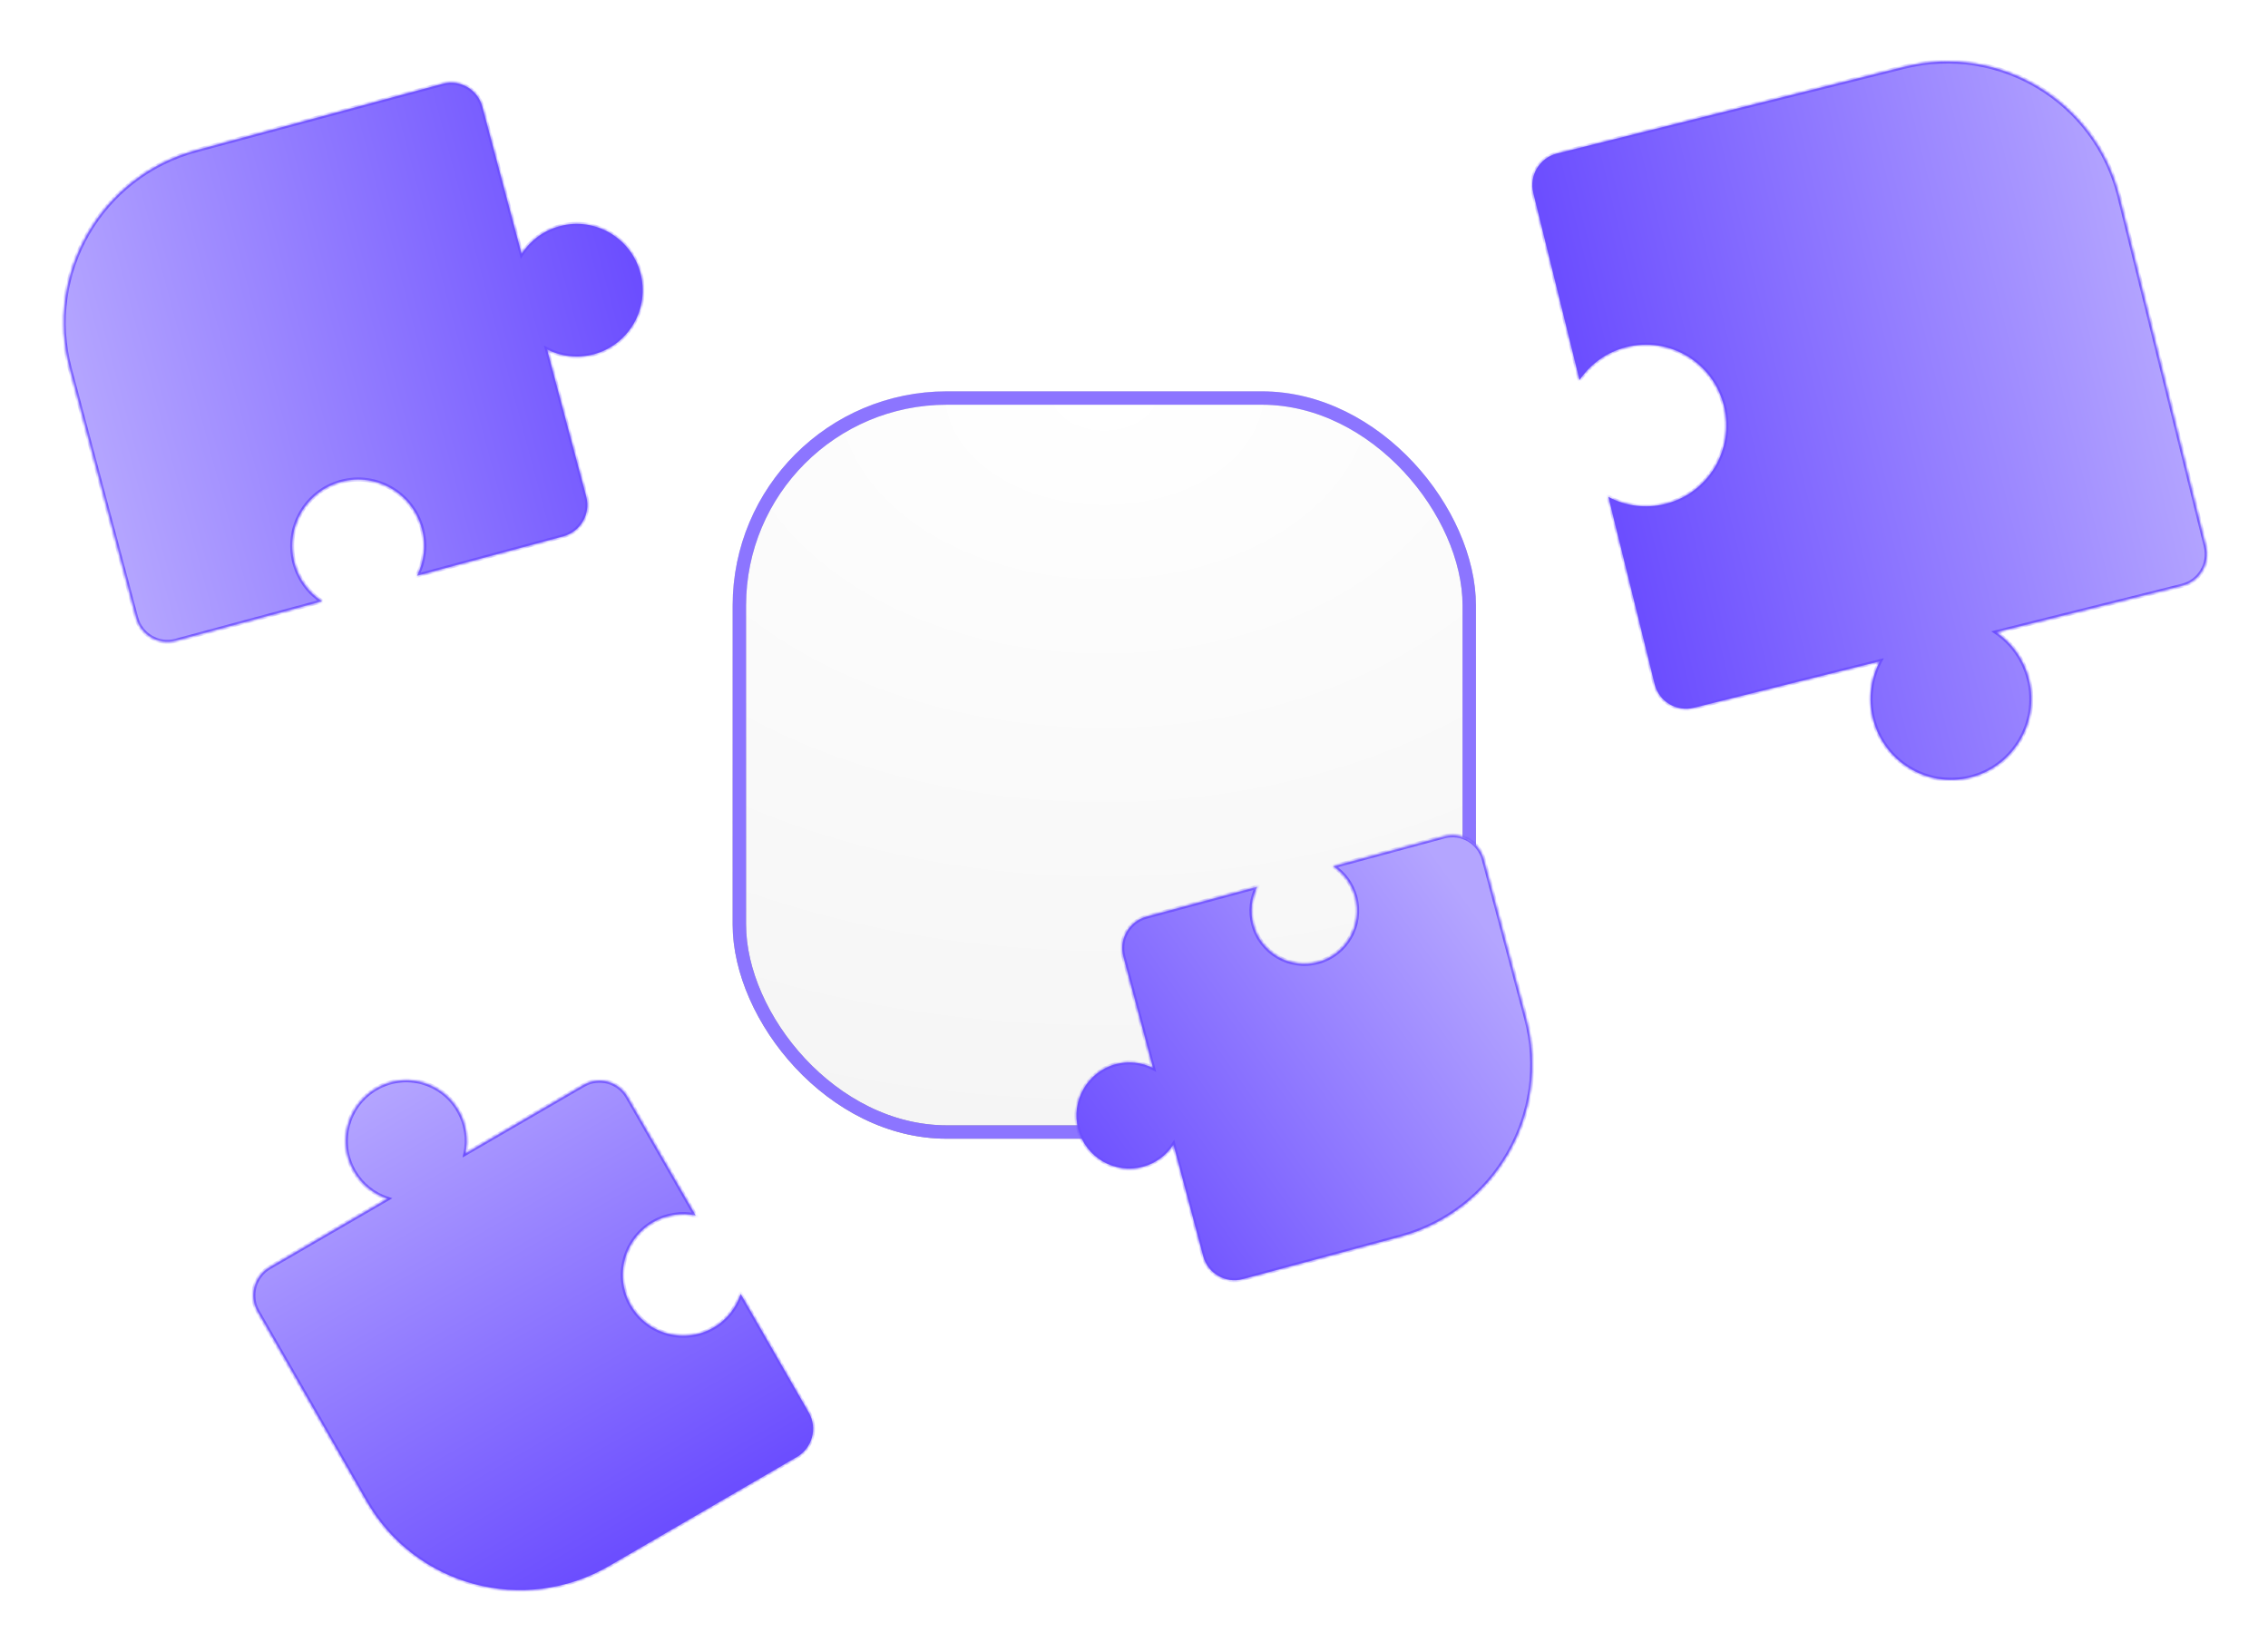
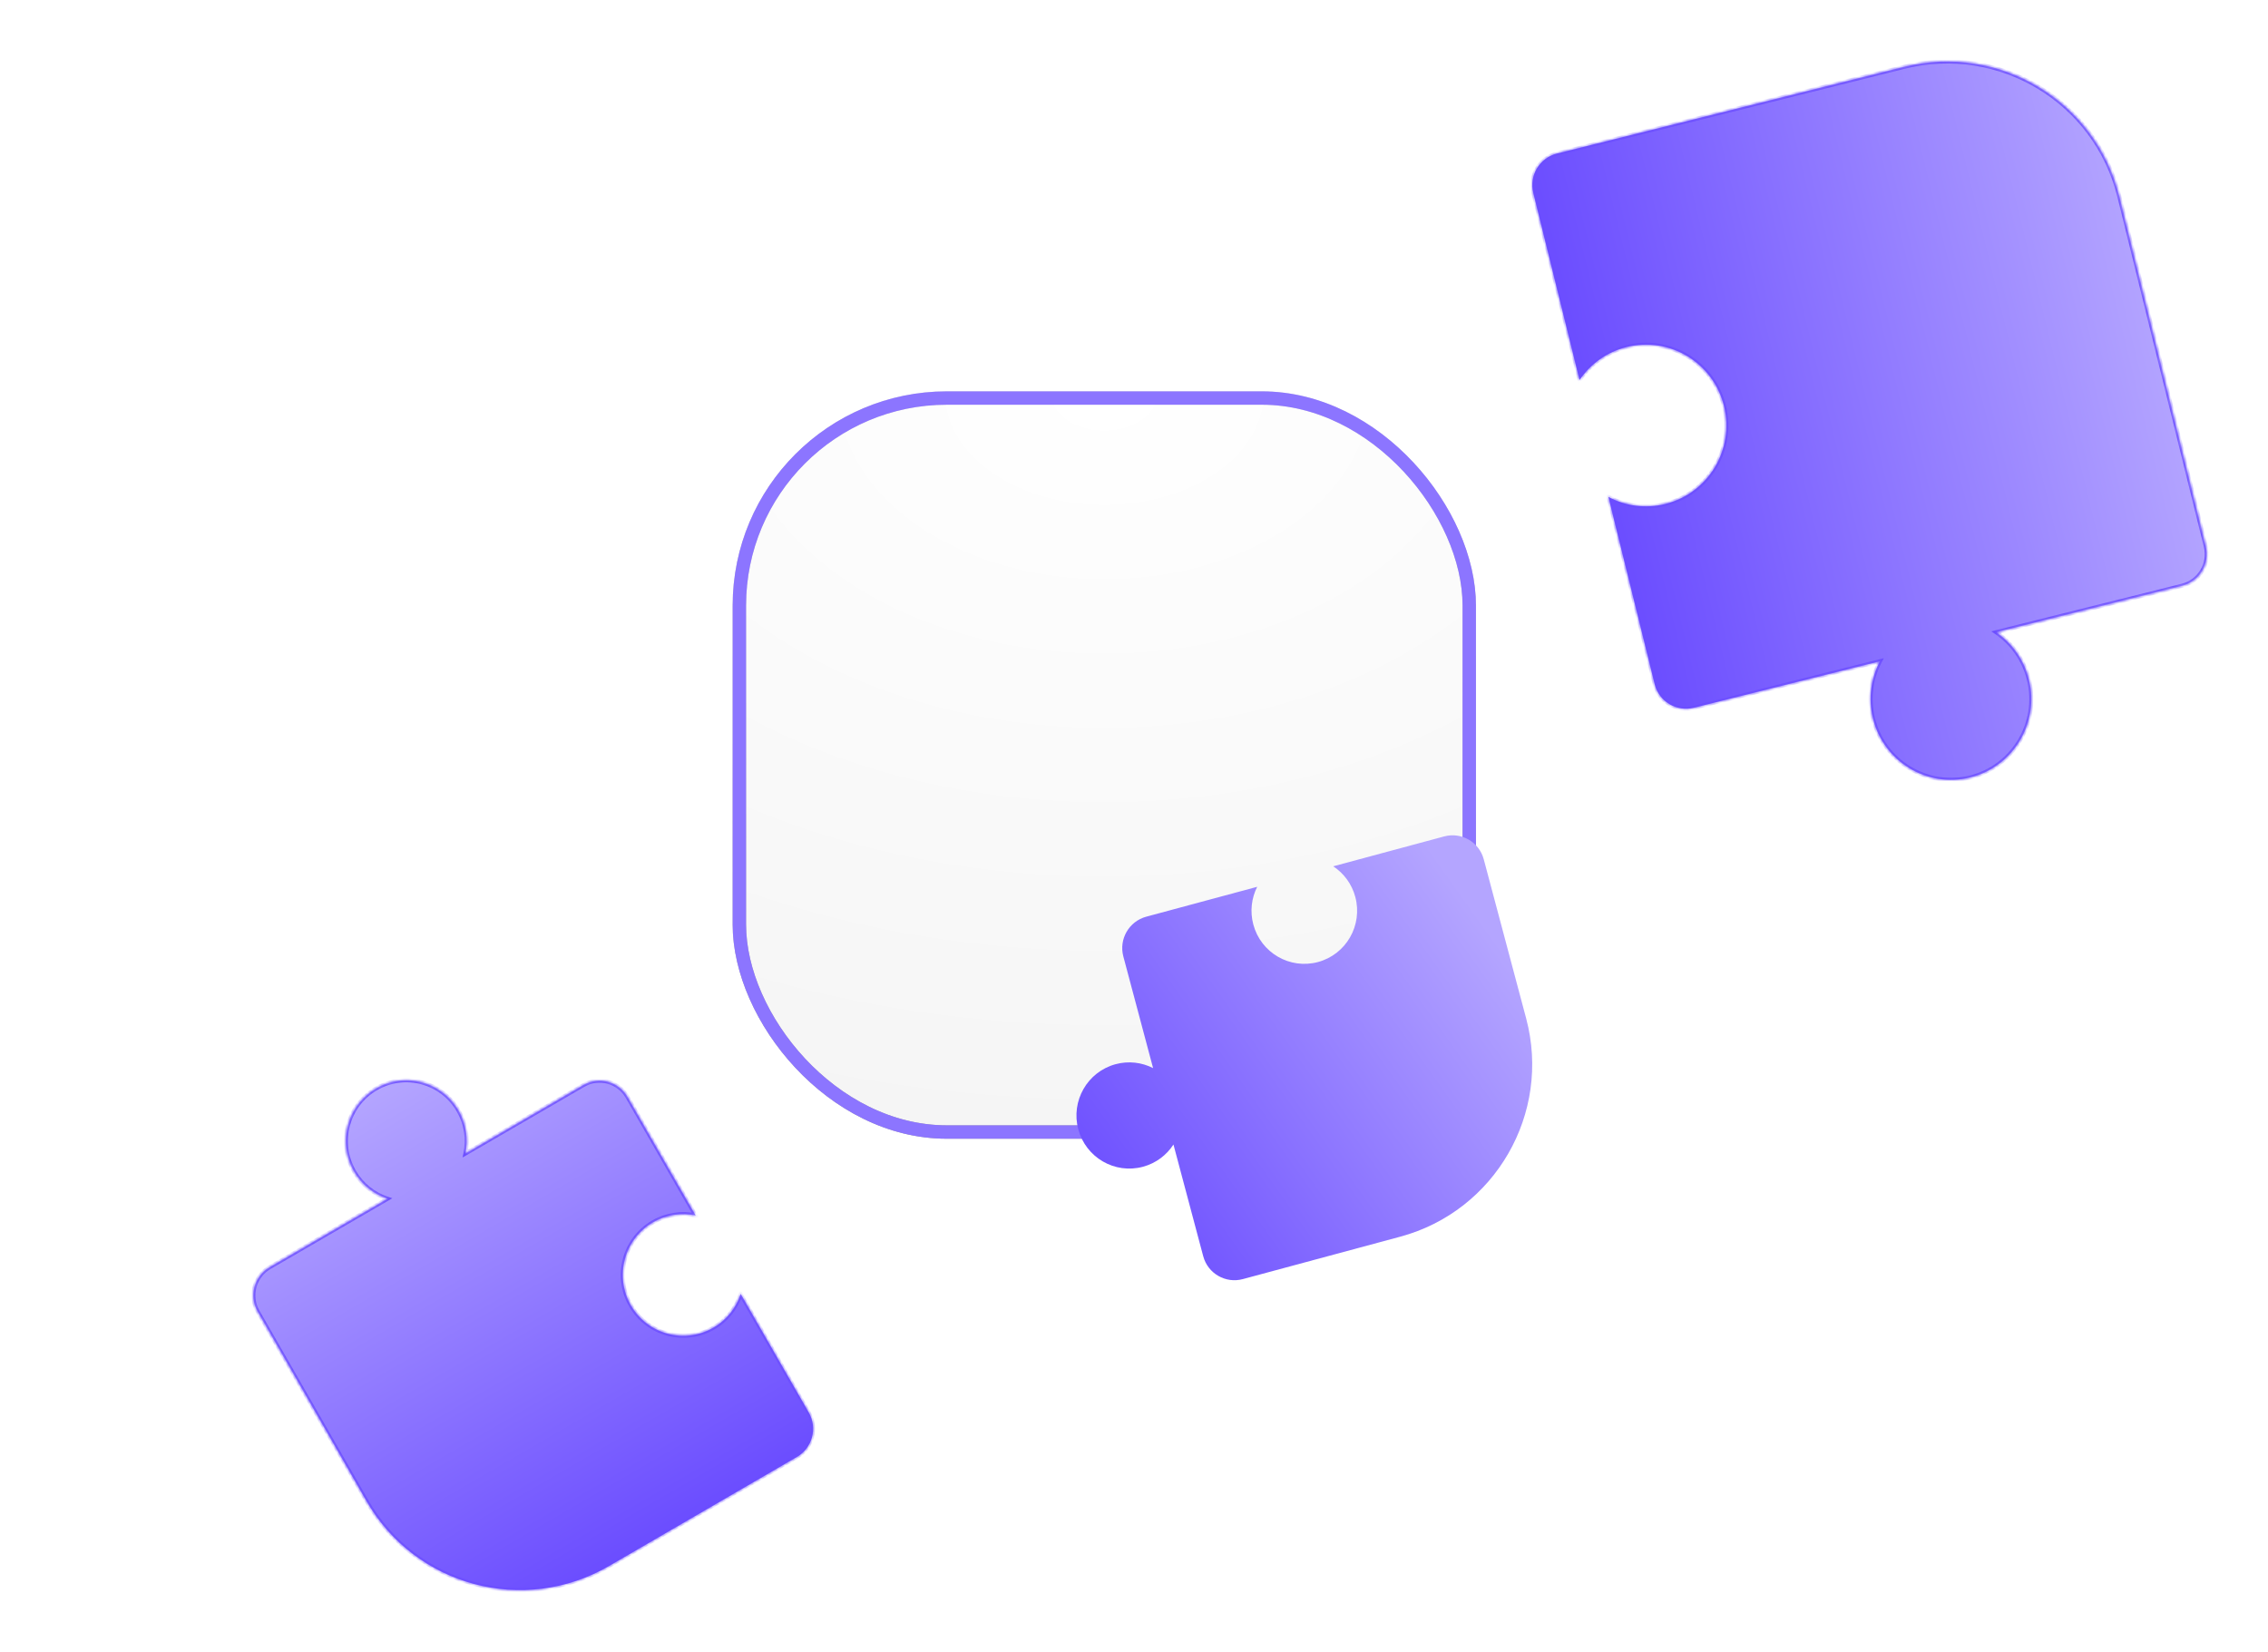
<svg xmlns="http://www.w3.org/2000/svg" width="663" height="483" viewBox="0 0 663 483" fill="none">
  <g filter="url(#filter0_i_4712_2000)">
    <g clip-path="url(#clip0_4712_2000)">
      <rect x="214.18" y="114.402" width="217.279" height="218.481" rx="62.621" fill="url(#paint0_radial_4712_2000)" />
      <g filter="url(#filter1_ddddd_4712_2000)">
        <path d="M324.46 182.027C300.935 182.027 281.805 201.157 281.805 224.683C281.805 248.208 300.935 267.338 324.46 267.338C347.986 267.338 367.116 248.208 367.116 224.683C367.116 201.157 347.95 182.027 324.46 182.027ZM291.28 224.683C291.28 215.424 295.099 207.065 301.223 201.013C300.899 202.526 300.755 204.111 300.755 205.696C300.755 218.774 311.383 229.402 324.46 229.402C332.314 229.402 338.691 235.779 338.691 243.633C338.691 251.487 332.314 257.863 324.46 257.863C306.159 257.827 291.28 242.948 291.28 224.683ZM347.662 248.316C347.986 246.803 348.13 245.218 348.13 243.633C348.13 230.555 337.502 219.927 324.424 219.927C316.571 219.927 310.194 213.55 310.194 205.696C310.194 197.843 316.571 191.466 324.424 191.466C342.726 191.466 357.605 206.345 357.605 224.647C357.605 233.941 353.786 242.3 347.662 248.316Z" fill="url(#paint1_linear_4712_2000)" />
        <path d="M324.46 181.507C300.648 181.507 281.284 200.87 281.284 224.683C281.284 248.495 300.648 267.859 324.46 267.859C348.273 267.859 367.636 248.495 367.636 224.683C367.636 200.87 348.237 181.507 324.46 181.507ZM291.8 224.683C291.8 216.17 295.079 208.43 300.427 202.589C300.295 203.615 300.235 204.657 300.235 205.696C300.235 219.061 311.095 229.922 324.46 229.922C332.027 229.922 338.171 236.066 338.171 243.633C338.171 251.199 332.027 257.343 324.46 257.343C306.445 257.307 291.8 242.66 291.8 224.683ZM357.085 224.647C357.085 233.194 353.805 240.936 348.456 246.747C348.589 245.72 348.65 244.675 348.65 243.633C348.65 230.268 337.789 219.407 324.424 219.407C316.858 219.407 310.714 213.263 310.714 205.696C310.714 198.13 316.858 191.986 324.424 191.986C342.439 191.986 357.085 206.632 357.085 224.647Z" stroke="url(#paint2_linear_4712_2000)" stroke-width="1.04" />
      </g>
    </g>
    <rect x="216.137" y="116.359" width="213.365" height="214.567" rx="60.664" stroke="url(#paint3_linear_4712_2000)" stroke-width="3.914" />
    <rect x="216.137" y="116.359" width="213.365" height="214.567" rx="60.664" stroke="url(#paint4_angular_4712_2000)" stroke-width="3.914" />
  </g>
  <g filter="url(#filter2_d_4712_2000)">
    <mask id="path-5-inside-1_4712_2000" fill="white">
      <path fill-rule="evenodd" clip-rule="evenodd" d="M446.143 291.807C453.54 319.568 437.049 348.131 409.309 355.605L363.323 367.995C358.271 369.357 353.082 366.361 351.735 361.305L343.035 328.658C341.03 331.745 337.93 334.128 334.11 335.158C325.875 337.376 317.411 332.463 315.205 324.183C312.998 315.903 317.885 307.392 326.12 305.173C329.94 304.144 333.81 304.65 337.081 306.315L328.382 273.67C327.035 268.614 330.039 263.411 335.091 262.05L367.512 253.315C365.858 256.603 365.355 260.493 366.379 264.333C368.585 272.613 377.049 277.526 385.284 275.308C393.518 273.089 398.405 264.578 396.198 256.298C395.175 252.458 392.806 249.343 389.738 247.326L422.157 238.592C427.209 237.23 432.398 240.226 433.745 245.282L446.143 291.807Z" />
    </mask>
    <path fill-rule="evenodd" clip-rule="evenodd" d="M446.143 291.807C453.54 319.568 437.049 348.131 409.309 355.605L363.323 367.995C358.271 369.357 353.082 366.361 351.735 361.305L343.035 328.658C341.03 331.745 337.93 334.128 334.11 335.158C325.875 337.376 317.411 332.463 315.205 324.183C312.998 315.903 317.885 307.392 326.12 305.173C329.94 304.144 333.81 304.65 337.081 306.315L328.382 273.67C327.035 268.614 330.039 263.411 335.091 262.05L367.512 253.315C365.858 256.603 365.355 260.493 366.379 264.333C368.585 272.613 377.049 277.526 385.284 275.308C393.518 273.089 398.405 264.578 396.198 256.298C395.175 252.458 392.806 249.343 389.738 247.326L422.157 238.592C427.209 237.23 432.398 240.226 433.745 245.282L446.143 291.807Z" fill="url(#paint5_linear_4712_2000)" />
-     <path d="M409.309 355.605L409.462 356.178L409.309 355.605ZM446.143 291.807L445.571 291.961L446.143 291.807ZM363.323 367.995L363.171 367.423L363.323 367.995ZM351.735 361.305L351.163 361.459L351.735 361.305ZM343.035 328.658L343.607 328.504L343.265 327.219L342.539 328.335L343.035 328.658ZM337.081 306.315L336.812 306.843L337.996 307.446L337.653 306.161L337.081 306.315ZM367.512 253.315L368.04 253.58L368.634 252.399L367.359 252.743L367.512 253.315ZM389.738 247.326L389.586 246.754L388.311 247.098L389.413 247.822L389.738 247.326ZM433.745 245.282L434.317 245.128L433.745 245.282ZM409.462 356.178C437.518 348.618 454.196 319.73 446.714 291.653L445.571 291.961C452.884 319.406 436.581 347.644 409.157 355.033L409.462 356.178ZM363.476 368.568L409.462 356.178L409.157 355.033L363.171 367.423L363.476 368.568ZM351.163 361.459C352.595 366.831 358.107 370.014 363.476 368.568L363.171 367.423C358.434 368.699 353.57 365.891 352.307 361.151L351.163 361.459ZM342.463 328.812L351.163 361.459L352.307 361.151L343.607 328.504L342.463 328.812ZM342.539 328.335C340.611 331.305 337.631 333.596 333.957 334.586L334.262 335.73C338.23 334.661 341.449 332.185 343.531 328.98L342.539 328.335ZM333.957 334.586C326.041 336.718 317.9 331.995 315.777 324.029L314.633 324.337C316.923 332.93 325.709 338.034 334.262 335.73L333.957 334.586ZM315.777 324.029C313.654 316.062 318.356 307.878 326.272 305.745L325.967 304.601C317.414 306.905 312.343 315.743 314.633 324.337L315.777 324.029ZM326.272 305.745C329.946 304.756 333.666 305.242 336.812 306.843L337.351 305.787C333.954 304.058 329.935 303.532 325.967 304.601L326.272 305.745ZM327.811 273.824L336.51 306.469L337.653 306.161L328.954 273.516L327.811 273.824ZM334.939 261.478C329.57 262.924 326.379 268.452 327.811 273.824L328.954 273.516C327.691 268.776 330.507 263.898 335.244 262.622L334.939 261.478ZM367.359 252.743L334.939 261.478L335.244 262.622L367.664 253.887L367.359 252.743ZM366.95 264.179C365.966 260.484 366.449 256.744 368.04 253.58L366.983 253.049C365.266 256.463 364.745 260.501 365.807 264.487L366.95 264.179ZM385.131 274.735C377.215 276.868 369.073 272.145 366.95 264.179L365.807 264.487C368.097 273.08 376.883 278.184 385.436 275.88L385.131 274.735ZM395.626 256.452C397.749 264.419 393.047 272.603 385.131 274.735L385.436 275.88C393.989 273.576 399.06 264.738 396.77 256.144L395.626 256.452ZM389.413 247.822C392.364 249.761 394.642 252.758 395.626 256.452L396.77 256.144C395.708 252.159 393.248 248.924 390.064 246.831L389.413 247.822ZM422.004 238.019L389.586 246.754L389.891 247.898L422.309 239.164L422.004 238.019ZM434.317 245.128C432.885 239.756 427.373 236.573 422.004 238.019L422.309 239.164C427.046 237.888 431.91 240.696 433.173 245.436L434.317 245.128ZM446.714 291.653L434.317 245.128L433.173 245.436L445.571 291.961L446.714 291.653Z" fill="#6B4DFF" mask="url(#path-5-inside-1_4712_2000)" />
  </g>
  <g filter="url(#filter3_d_4712_2000)">
    <mask id="path-7-inside-2_4712_2000" fill="white">
      <path fill-rule="evenodd" clip-rule="evenodd" d="M20.394 101.827C12.997 74.067 29.488 45.503 57.228 38.029L129.415 18.579C134.468 17.218 139.656 20.214 141.003 25.27L152.472 68.308C154.976 64.455 158.845 61.481 163.614 60.196C173.896 57.425 184.465 63.561 187.22 73.9C189.975 84.239 183.873 94.866 173.591 97.637C168.822 98.922 163.992 98.291 159.908 96.214L171.376 139.251C172.724 144.307 169.72 149.51 164.667 150.871L121.913 162.391C123.978 158.284 124.605 153.428 123.327 148.634C120.572 138.294 110.003 132.159 99.721 134.929C89.439 137.7 83.337 148.327 86.092 158.666C87.37 163.46 90.328 167.351 94.158 169.869L51.401 181.389C46.348 182.75 41.16 179.755 39.813 174.698L20.394 101.827Z" />
    </mask>
-     <path fill-rule="evenodd" clip-rule="evenodd" d="M20.394 101.827C12.997 74.067 29.488 45.503 57.228 38.029L129.415 18.579C134.468 17.218 139.656 20.214 141.003 25.27L152.472 68.308C154.976 64.455 158.845 61.481 163.614 60.196C173.896 57.425 184.465 63.561 187.22 73.9C189.975 84.239 183.873 94.866 173.591 97.637C168.822 98.922 163.992 98.291 159.908 96.214L171.376 139.251C172.724 144.307 169.72 149.51 164.667 150.871L121.913 162.391C123.978 158.284 124.605 153.428 123.327 148.634C120.572 138.294 110.003 132.159 99.721 134.929C89.439 137.7 83.337 148.327 86.092 158.666C87.37 163.46 90.328 167.351 94.158 169.869L51.401 181.389C46.348 182.75 41.16 179.755 39.813 174.698L20.394 101.827Z" fill="url(#paint6_linear_4712_2000)" />
-     <path d="M57.228 38.029L57.075 37.457L57.228 38.029ZM20.394 101.827L19.823 101.981L20.394 101.827ZM129.415 18.579L129.567 19.152L129.415 18.579ZM141.003 25.27L140.432 25.424L141.003 25.27ZM152.472 68.308L151.9 68.462L152.242 69.746L152.968 68.63L152.472 68.308ZM159.908 96.214L160.177 95.685L158.994 95.083L159.336 96.368L159.908 96.214ZM164.667 150.871L164.515 150.299L164.667 150.871ZM121.913 162.391L121.384 162.125L120.79 163.306L122.065 162.963L121.913 162.391ZM94.158 169.869L94.311 170.441L95.585 170.097L94.484 169.373L94.158 169.869ZM39.813 174.698L40.385 174.544L39.813 174.698ZM57.075 37.457C29.02 45.016 12.341 73.904 19.823 101.981L20.966 101.673C13.653 74.228 29.956 45.99 57.38 38.601L57.075 37.457ZM129.262 18.007L57.075 37.457L57.38 38.601L129.567 19.152L129.262 18.007ZM141.575 25.116C140.144 19.744 134.631 16.561 129.262 18.007L129.567 19.152C134.304 17.875 139.168 20.684 140.432 25.424L141.575 25.116ZM153.044 68.153L141.575 25.116L140.432 25.424L151.9 68.462L153.044 68.153ZM152.968 68.63C155.395 64.895 159.145 62.013 163.766 60.768L163.461 59.624C158.546 60.948 154.556 64.015 151.976 67.985L152.968 68.63ZM163.766 60.768C173.73 58.083 183.976 64.029 186.648 74.054L187.792 73.746C184.953 63.094 174.062 56.767 163.461 59.624L163.766 60.768ZM186.648 74.054C189.32 84.08 183.402 94.38 173.438 97.065L173.743 98.209C184.344 95.353 190.63 84.399 187.792 73.746L186.648 74.054ZM173.438 97.065C168.817 98.31 164.136 97.699 160.177 95.685L159.639 96.742C163.848 98.883 168.828 99.533 173.743 98.209L173.438 97.065ZM171.948 139.097L160.48 96.059L159.336 96.368L170.805 139.405L171.948 139.097ZM164.82 151.443C170.188 149.997 173.38 144.469 171.948 139.097L170.805 139.405C172.068 144.145 169.252 149.023 164.515 150.299L164.82 151.443ZM122.065 162.963L164.82 151.443L164.515 150.299L121.76 161.818L122.065 162.963ZM122.755 148.788C123.994 153.437 123.386 158.144 121.384 162.125L122.441 162.656C124.569 158.425 125.215 153.419 123.899 148.479L122.755 148.788ZM99.874 135.501C109.837 132.817 120.084 138.762 122.755 148.788L123.899 148.479C121.06 137.827 110.169 131.501 99.569 134.357L99.874 135.501ZM86.664 158.512C83.992 148.486 89.91 138.186 99.874 135.501L99.569 134.357C88.968 137.213 82.682 148.167 85.52 158.82L86.664 158.512ZM94.484 169.373C90.77 166.932 87.903 163.161 86.664 158.512L85.52 158.82C86.837 163.76 89.885 167.77 93.832 170.364L94.484 169.373ZM51.553 181.961L94.311 170.441L94.005 169.296L51.249 180.816L51.553 181.961ZM39.241 174.852C40.672 180.225 46.185 183.407 51.553 181.961L51.249 180.816C46.512 182.093 41.648 179.284 40.385 174.544L39.241 174.852ZM19.823 101.981L39.241 174.852L40.385 174.544L20.966 101.673L19.823 101.981Z" fill="#6B4DFF" mask="url(#path-7-inside-2_4712_2000)" />
  </g>
  <g filter="url(#filter4_d_4712_2000)">
    <mask id="path-9-inside-3_4712_2000" fill="white">
      <path fill-rule="evenodd" clip-rule="evenodd" d="M556.607 13.608C584.48 6.645 612.662 23.61 619.553 51.501L644.834 153.821C646.089 158.901 642.991 164.048 637.914 165.316L583.537 178.9C588.15 182.055 591.669 186.863 593.12 192.735C596.248 205.397 588.576 218.212 575.983 221.358C563.391 224.504 550.646 216.79 547.517 204.127C546.067 198.255 546.939 192.35 549.547 187.392L495.171 200.976C490.094 202.244 484.961 199.154 483.706 194.074L470.185 139.352C475.116 141.975 480.988 142.851 486.828 141.393C499.421 138.247 507.093 125.432 503.965 112.769C500.836 100.107 488.091 92.392 475.499 95.538C469.659 96.997 464.877 100.535 461.74 105.173L448.22 50.451C446.965 45.371 450.063 40.225 455.139 38.956L556.607 13.608Z" />
    </mask>
    <path fill-rule="evenodd" clip-rule="evenodd" d="M556.607 13.608C584.48 6.645 612.662 23.61 619.553 51.501L644.834 153.821C646.089 158.901 642.991 164.048 637.914 165.316L583.537 178.9C588.15 182.055 591.669 186.863 593.12 192.735C596.248 205.397 588.576 218.212 575.983 221.358C563.391 224.504 550.646 216.79 547.517 204.127C546.067 198.255 546.939 192.35 549.547 187.392L495.171 200.976C490.094 202.244 484.961 199.154 483.706 194.074L470.185 139.352C475.116 141.975 480.988 142.851 486.828 141.393C499.421 138.247 507.093 125.432 503.965 112.769C500.836 100.107 488.091 92.392 475.499 95.538C469.659 96.997 464.877 100.535 461.74 105.173L448.22 50.451C446.965 45.371 450.063 40.225 455.139 38.956L556.607 13.608Z" fill="url(#paint7_linear_4712_2000)" />
    <path d="M619.553 51.501L618.978 51.644L619.553 51.501ZM556.607 13.608L556.465 13.033L556.607 13.608ZM644.834 153.821L645.408 153.678L644.834 153.821ZM637.914 165.316L638.056 165.891L637.914 165.316ZM583.537 178.9L583.395 178.326L582.114 178.646L583.203 179.39L583.537 178.9ZM549.547 187.392L550.07 187.667L550.686 186.497L549.405 186.817L549.547 187.392ZM495.171 200.976L495.313 201.551L495.171 200.976ZM483.706 194.074L484.28 193.931L483.706 194.074ZM470.185 139.352L470.464 138.829L469.292 138.205L469.611 139.496L470.185 139.352ZM461.74 105.173L461.166 105.317L461.485 106.607L462.23 105.505L461.74 105.173ZM455.139 38.956L455.281 39.531L455.139 38.956ZM620.127 51.357C613.158 23.149 584.655 5.991 556.465 13.033L556.749 14.183C584.305 7.299 612.165 24.071 618.978 51.644L620.127 51.357ZM645.408 153.678L620.127 51.357L618.978 51.644L644.259 153.965L645.408 153.678ZM638.056 165.891C643.45 164.543 646.742 159.075 645.408 153.678L644.259 153.965C645.436 158.727 642.532 163.552 637.772 164.741L638.056 165.891ZM583.679 179.475L638.056 165.891L637.772 164.741L583.395 178.326L583.679 179.475ZM583.203 179.39C587.7 182.465 591.13 187.152 592.545 192.878L593.694 192.591C592.207 186.573 588.6 181.644 583.872 178.411L583.203 179.39ZM592.545 192.878C595.596 205.226 588.114 217.718 575.841 220.784L576.125 221.933C589.038 218.707 596.901 205.569 593.694 192.591L592.545 192.878ZM575.841 220.784C563.569 223.849 551.143 216.331 548.092 203.984L546.943 204.271C550.149 217.248 563.213 225.159 576.125 221.933L575.841 220.784ZM548.092 203.984C546.677 198.258 547.527 192.501 550.07 187.667L549.023 187.117C546.35 192.199 545.456 198.253 546.943 204.271L548.092 203.984ZM495.313 201.551L549.689 187.967L549.405 186.817L495.029 200.401L495.313 201.551ZM483.131 194.218C484.465 199.615 489.919 202.898 495.313 201.551L495.029 200.401C490.269 201.59 485.457 198.693 484.28 193.931L483.131 194.218ZM469.611 139.496L483.131 194.218L484.28 193.931L470.76 139.208L469.611 139.496ZM486.686 140.818C480.994 142.24 475.271 141.386 470.464 138.829L469.906 139.875C474.961 142.564 480.983 143.463 486.97 141.967L486.686 140.818ZM503.39 112.913C506.441 125.26 498.959 137.752 486.686 140.818L486.97 141.967C499.883 138.742 507.746 125.603 504.539 112.626L503.39 112.913ZM475.641 96.113C487.913 93.047 500.339 100.565 503.39 112.913L504.539 112.626C501.333 99.648 488.269 91.737 475.357 94.963L475.641 96.113ZM462.23 105.505C465.288 100.983 469.949 97.535 475.641 96.113L475.357 94.963C469.369 96.459 464.466 100.087 461.251 104.842L462.23 105.505ZM447.645 50.595L461.166 105.317L462.315 105.03L448.794 50.308L447.645 50.595ZM454.997 38.382C449.603 39.729 446.312 45.197 447.645 50.595L448.794 50.308C447.618 45.545 450.522 40.72 455.281 39.531L454.997 38.382ZM556.465 13.033L454.997 38.382L455.281 39.531L556.749 14.183L556.465 13.033Z" fill="#6B4DFF" mask="url(#path-9-inside-3_4712_2000)" />
  </g>
  <g filter="url(#filter5_d_4712_2000)">
    <mask id="path-11-inside-4_4712_2000" fill="white">
      <path fill-rule="evenodd" clip-rule="evenodd" d="M178.013 451.883C153.167 466.307 121.429 457.803 107.123 432.888L75.317 377.493C72.712 372.955 74.268 367.147 78.793 364.52L113.257 344.512C109.272 343.196 105.734 340.457 103.472 336.516C98.593 328.019 101.488 317.154 109.939 312.248C118.389 307.343 129.194 310.254 134.073 318.751C136.336 322.692 136.926 327.141 136.066 331.27L170.53 311.262C175.056 308.635 180.837 310.184 183.442 314.722L203.353 349.399C199.247 348.534 194.822 349.128 190.903 351.403C182.453 356.309 179.558 367.174 184.437 375.671C189.315 384.168 200.121 387.08 208.571 382.174C212.49 379.899 215.214 376.342 216.522 372.335L236.433 407.012C239.038 411.55 237.482 417.358 232.956 419.986L178.013 451.883Z" />
    </mask>
    <path fill-rule="evenodd" clip-rule="evenodd" d="M178.013 451.883C153.167 466.307 121.429 457.803 107.123 432.888L75.317 377.493C72.712 372.955 74.268 367.147 78.793 364.52L113.257 344.512C109.272 343.196 105.734 340.457 103.472 336.516C98.593 328.019 101.488 317.154 109.939 312.248C118.389 307.343 129.194 310.254 134.073 318.751C136.336 322.692 136.926 327.141 136.066 331.27L170.53 311.262C175.056 308.635 180.837 310.184 183.442 314.722L203.353 349.399C199.247 348.534 194.822 349.128 190.903 351.403C182.453 356.309 179.558 367.174 184.437 375.671C189.315 384.168 200.121 387.08 208.571 382.174C212.49 379.899 215.214 376.342 216.522 372.335L236.433 407.012C239.038 411.55 237.482 417.358 232.956 419.986L178.013 451.883Z" fill="url(#paint8_linear_4712_2000)" />
    <path d="M178.013 451.883L178.308 452.396L178.013 451.883ZM78.793 364.52L78.499 364.006L78.793 364.52ZM113.257 344.512L113.552 345.025L114.696 344.361L113.443 343.948L113.257 344.512ZM136.066 331.27L135.488 331.15L135.218 332.447L136.361 331.784L136.066 331.27ZM183.442 314.722L183.954 314.425L183.442 314.722ZM203.353 349.399L203.23 349.98L204.526 350.252L203.865 349.101L203.353 349.399ZM216.522 372.335L217.034 372.038L216.374 370.887L215.961 372.151L216.522 372.335ZM106.611 433.185C121.079 458.384 153.179 466.985 178.308 452.396L177.718 451.369C153.155 465.629 121.778 457.222 107.635 432.591L106.611 433.185ZM74.805 377.791L106.611 433.185L107.635 432.591L75.829 377.196L74.805 377.791ZM78.499 364.006C73.69 366.797 72.037 372.969 74.805 377.791L75.829 377.196C73.386 372.942 74.846 367.496 79.088 365.033L78.499 364.006ZM112.963 343.998L78.499 364.006L79.088 365.033L113.552 345.025L112.963 343.998ZM113.443 343.948C109.59 342.676 106.171 340.029 103.984 336.219L102.96 336.814C105.297 340.885 108.953 343.716 113.072 345.075L113.443 343.948ZM103.984 336.219C99.267 328.004 102.067 317.503 110.233 312.762L109.644 311.735C100.909 316.806 97.919 328.034 102.96 336.814L103.984 336.219ZM110.233 312.762C118.4 308.021 128.844 310.833 133.561 319.048L134.585 318.454C129.544 309.674 118.378 306.664 109.644 311.735L110.233 312.762ZM133.561 319.048C135.749 322.858 136.319 327.159 135.488 331.15L136.645 331.39C137.533 327.124 136.923 322.525 134.585 318.454L133.561 319.048ZM170.235 310.749L135.772 330.756L136.361 331.784L170.825 311.776L170.235 310.749ZM183.954 314.425C181.186 309.603 175.044 307.957 170.235 310.749L170.825 311.776C175.068 309.313 180.487 310.765 182.93 315.019L183.954 314.425ZM203.865 349.101L183.954 314.425L182.93 315.019L202.841 349.696L203.865 349.101ZM191.198 351.917C194.986 349.718 199.261 349.144 203.23 349.98L203.475 348.818C199.233 347.925 194.659 348.538 190.609 350.89L191.198 351.917ZM184.949 375.374C180.232 367.159 183.032 356.658 191.198 351.917L190.609 350.89C181.874 355.96 178.884 367.189 183.924 375.969L184.949 375.374ZM208.276 381.66C200.11 386.401 189.665 383.589 184.949 375.374L183.924 375.969C188.965 384.748 200.132 387.758 208.866 382.687L208.276 381.66ZM215.961 372.151C214.696 376.025 212.064 379.462 208.276 381.66L208.866 382.687C212.916 380.336 215.732 376.66 217.084 372.519L215.961 372.151ZM236.945 406.714L217.034 372.038L216.01 372.632L235.921 407.309L236.945 406.714ZM233.251 420.499C238.06 417.708 239.713 411.536 236.945 406.714L235.921 407.309C238.363 411.563 236.904 417.009 232.662 419.472L233.251 420.499ZM178.308 452.396L233.251 420.499L232.662 419.472L177.718 451.369L178.308 452.396Z" fill="#6B4DFF" mask="url(#path-11-inside-4_4712_2000)" />
  </g>
  <defs>
    <filter id="filter0_i_4712_2000" x="214.18" y="114.402" width="217.278" height="218.48" filterUnits="userSpaceOnUse" color-interpolation-filters="sRGB">
      <feFlood flood-opacity="0" result="BackgroundImageFix" />
      <feBlend mode="normal" in="SourceGraphic" in2="BackgroundImageFix" result="shape" />
      <feColorMatrix in="SourceAlpha" type="matrix" values="0 0 0 0 0 0 0 0 0 0 0 0 0 0 0 0 0 0 127 0" result="hardAlpha" />
      <feMorphology radius="10.404" operator="erode" in="SourceAlpha" result="effect1_innerShadow_4712_2000" />
      <feOffset />
      <feGaussianBlur stdDeviation="6.763" />
      <feComposite in2="hardAlpha" operator="arithmetic" k2="-1" k3="1" />
      <feColorMatrix type="matrix" values="0 0 0 0 0.683 0 0 0 0 0.683 0 0 0 0 0.683 0 0 0 0.25 0" />
      <feBlend mode="normal" in2="shape" result="effect1_innerShadow_4712_2000" />
    </filter>
    <filter id="filter1_ddddd_4712_2000" x="260.997" y="177.865" width="126.926" height="181.027" filterUnits="userSpaceOnUse" color-interpolation-filters="sRGB">
      <feFlood flood-opacity="0" result="BackgroundImageFix" />
      <feColorMatrix in="SourceAlpha" type="matrix" values="0 0 0 0 0 0 0 0 0 0 0 0 0 0 0 0 0 0 127 0" result="hardAlpha" />
      <feOffset dy="3.121" />
      <feGaussianBlur stdDeviation="3.121" />
      <feColorMatrix type="matrix" values="0 0 0 0 0.392 0 0 0 0 0.298 0 0 0 0 0.957 0 0 0 0.31 0" />
      <feBlend mode="normal" in2="BackgroundImageFix" result="effect1_dropShadow_4712_2000" />
      <feColorMatrix in="SourceAlpha" type="matrix" values="0 0 0 0 0 0 0 0 0 0 0 0 0 0 0 0 0 0 127 0" result="hardAlpha" />
      <feOffset dy="11.444" />
      <feGaussianBlur stdDeviation="5.722" />
      <feColorMatrix type="matrix" values="0 0 0 0 0.392 0 0 0 0 0.298 0 0 0 0 0.957 0 0 0 0.27 0" />
      <feBlend mode="normal" in2="effect1_dropShadow_4712_2000" result="effect2_dropShadow_4712_2000" />
      <feColorMatrix in="SourceAlpha" type="matrix" values="0 0 0 0 0 0 0 0 0 0 0 0 0 0 0 0 0 0 127 0" result="hardAlpha" />
      <feOffset dy="26.01" />
      <feGaussianBlur stdDeviation="7.803" />
      <feColorMatrix type="matrix" values="0 0 0 0 0.392 0 0 0 0 0.298 0 0 0 0 0.957 0 0 0 0.16 0" />
      <feBlend mode="normal" in2="effect2_dropShadow_4712_2000" result="effect3_dropShadow_4712_2000" />
      <feColorMatrix in="SourceAlpha" type="matrix" values="0 0 0 0 0 0 0 0 0 0 0 0 0 0 0 0 0 0 127 0" result="hardAlpha" />
      <feOffset dy="45.777" />
      <feGaussianBlur stdDeviation="8.843" />
      <feColorMatrix type="matrix" values="0 0 0 0 0.392 0 0 0 0 0.298 0 0 0 0 0.957 0 0 0 0.05 0" />
      <feBlend mode="normal" in2="effect3_dropShadow_4712_2000" result="effect4_dropShadow_4712_2000" />
      <feColorMatrix in="SourceAlpha" type="matrix" values="0 0 0 0 0 0 0 0 0 0 0 0 0 0 0 0 0 0 127 0" result="hardAlpha" />
      <feOffset dy="70.746" />
      <feGaussianBlur stdDeviation="9.884" />
      <feColorMatrix type="matrix" values="0 0 0 0 0.392 0 0 0 0 0.298 0 0 0 0 0.957 0 0 0 0.01 0" />
      <feBlend mode="normal" in2="effect4_dropShadow_4712_2000" result="effect5_dropShadow_4712_2000" />
      <feBlend mode="normal" in="SourceGraphic" in2="effect5_dropShadow_4712_2000" result="shape" />
    </filter>
    <filter id="filter2_d_4712_2000" x="296.909" y="226.42" width="168.767" height="165.592" filterUnits="userSpaceOnUse" color-interpolation-filters="sRGB">
      <feFlood flood-opacity="0" result="BackgroundImageFix" />
      <feColorMatrix in="SourceAlpha" type="matrix" values="0 0 0 0 0 0 0 0 0 0 0 0 0 0 0 0 0 0 127 0" result="hardAlpha" />
      <feOffset dy="5.922" />
      <feGaussianBlur stdDeviation="8.883" />
      <feComposite in2="hardAlpha" operator="out" />
      <feColorMatrix type="matrix" values="0 0 0 0 0 0 0 0 0 0 0 0 0 0 0 0 0 0 0.25 0" />
      <feBlend mode="normal" in2="BackgroundImageFix" result="effect1_dropShadow_4712_2000" />
      <feBlend mode="normal" in="SourceGraphic" in2="effect1_dropShadow_4712_2000" result="shape" />
    </filter>
    <filter id="filter3_d_4712_2000" x="0.86" y="6.407" width="204.786" height="198.997" filterUnits="userSpaceOnUse" color-interpolation-filters="sRGB">
      <feFlood flood-opacity="0" result="BackgroundImageFix" />
      <feColorMatrix in="SourceAlpha" type="matrix" values="0 0 0 0 0 0 0 0 0 0 0 0 0 0 0 0 0 0 127 0" result="hardAlpha" />
      <feOffset dy="5.922" />
      <feGaussianBlur stdDeviation="8.883" />
      <feComposite in2="hardAlpha" operator="out" />
      <feColorMatrix type="matrix" values="0 0 0 0 0 0 0 0 0 0 0 0 0 0 0 0 0 0 0.25 0" />
      <feBlend mode="normal" in2="BackgroundImageFix" result="effect1_dropShadow_4712_2000" />
      <feBlend mode="normal" in="SourceGraphic" in2="effect1_dropShadow_4712_2000" result="shape" />
    </filter>
    <filter id="filter4_d_4712_2000" x="430.175" y="0.202" width="232.704" height="245.547" filterUnits="userSpaceOnUse" color-interpolation-filters="sRGB">
      <feFlood flood-opacity="0" result="BackgroundImageFix" />
      <feColorMatrix in="SourceAlpha" type="matrix" values="0 0 0 0 0 0 0 0 0 0 0 0 0 0 0 0 0 0 127 0" result="hardAlpha" />
      <feOffset dy="5.922" />
      <feGaussianBlur stdDeviation="8.883" />
      <feComposite in2="hardAlpha" operator="out" />
      <feColorMatrix type="matrix" values="0 0 0 0 0 0 0 0 0 0 0 0 0 0 0 0 0 0 0.25 0" />
      <feBlend mode="normal" in2="BackgroundImageFix" result="effect1_dropShadow_4712_2000" />
      <feBlend mode="normal" in="SourceGraphic" in2="effect1_dropShadow_4712_2000" result="shape" />
    </filter>
    <filter id="filter5_d_4712_2000" x="56.289" y="298.022" width="199.172" height="184.572" filterUnits="userSpaceOnUse" color-interpolation-filters="sRGB">
      <feFlood flood-opacity="0" result="BackgroundImageFix" />
      <feColorMatrix in="SourceAlpha" type="matrix" values="0 0 0 0 0 0 0 0 0 0 0 0 0 0 0 0 0 0 127 0" result="hardAlpha" />
      <feOffset dy="5.922" />
      <feGaussianBlur stdDeviation="8.883" />
      <feComposite in2="hardAlpha" operator="out" />
      <feColorMatrix type="matrix" values="0 0 0 0 0 0 0 0 0 0 0 0 0 0 0 0 0 0 0.25 0" />
      <feBlend mode="normal" in2="BackgroundImageFix" result="effect1_dropShadow_4712_2000" />
      <feBlend mode="normal" in="SourceGraphic" in2="effect1_dropShadow_4712_2000" result="shape" />
    </filter>
    <radialGradient id="paint0_radial_4712_2000" cx="0" cy="0" r="1" gradientUnits="userSpaceOnUse" gradientTransform="translate(322.819 114.402) rotate(90) scale(218.481 310.608)">
      <stop stop-color="white" />
      <stop offset="1" stop-color="#F5F5F5" />
    </radialGradient>
    <linearGradient id="paint1_linear_4712_2000" x1="324.46" y1="182.027" x2="324.46" y2="267.338" gradientUnits="userSpaceOnUse">
      <stop stop-color="#6B4DFF" />
      <stop offset="1" stop-color="#593AF2" />
    </linearGradient>
    <linearGradient id="paint2_linear_4712_2000" x1="324.46" y1="182.027" x2="324.46" y2="267.338" gradientUnits="userSpaceOnUse">
      <stop stop-color="#8971FF" />
      <stop offset="1" stop-color="#502DFF" />
    </linearGradient>
    <linearGradient id="paint3_linear_4712_2000" x1="322.819" y1="114.402" x2="322.819" y2="332.883" gradientUnits="userSpaceOnUse">
      <stop stop-color="#DCDCDC" />
      <stop offset="1" stop-color="#8D8D8D" stop-opacity="0.8" />
    </linearGradient>
    <radialGradient id="paint4_angular_4712_2000" cx="0" cy="0" r="1" gradientUnits="userSpaceOnUse" gradientTransform="translate(321.959 223.296) rotate(135.6) scale(193.437 193.462)">
      <stop offset="0.754" stop-color="#8C75FF" />
    </radialGradient>
    <linearGradient id="paint5_linear_4712_2000" x1="438.986" y1="271.308" x2="323.302" y2="353.487" gradientUnits="userSpaceOnUse">
      <stop stop-color="#B4A5FF" />
      <stop offset="1" stop-color="#6B4DFF" />
    </linearGradient>
    <linearGradient id="paint6_linear_4712_2000" x1="24.626" y1="117.708" x2="187.339" y2="74.349" gradientUnits="userSpaceOnUse">
      <stop stop-color="#B4A5FF" />
      <stop offset="1" stop-color="#6B4DFF" />
    </linearGradient>
    <linearGradient id="paint7_linear_4712_2000" x1="628.419" y1="69.51" x2="462.289" y2="110.035" gradientUnits="userSpaceOnUse">
      <stop stop-color="#B4A5FF" />
      <stop offset="1" stop-color="#6B4DFF" />
    </linearGradient>
    <linearGradient id="paint8_linear_4712_2000" x1="187.088" y1="446.614" x2="109.298" y2="312.62" gradientUnits="userSpaceOnUse">
      <stop stop-color="#6B4DFF" />
      <stop offset="1" stop-color="#B4A5FF" />
    </linearGradient>
    <clipPath id="clip0_4712_2000">
      <rect x="214.18" y="114.402" width="217.279" height="218.481" rx="62.621" fill="white" />
    </clipPath>
  </defs>
</svg>